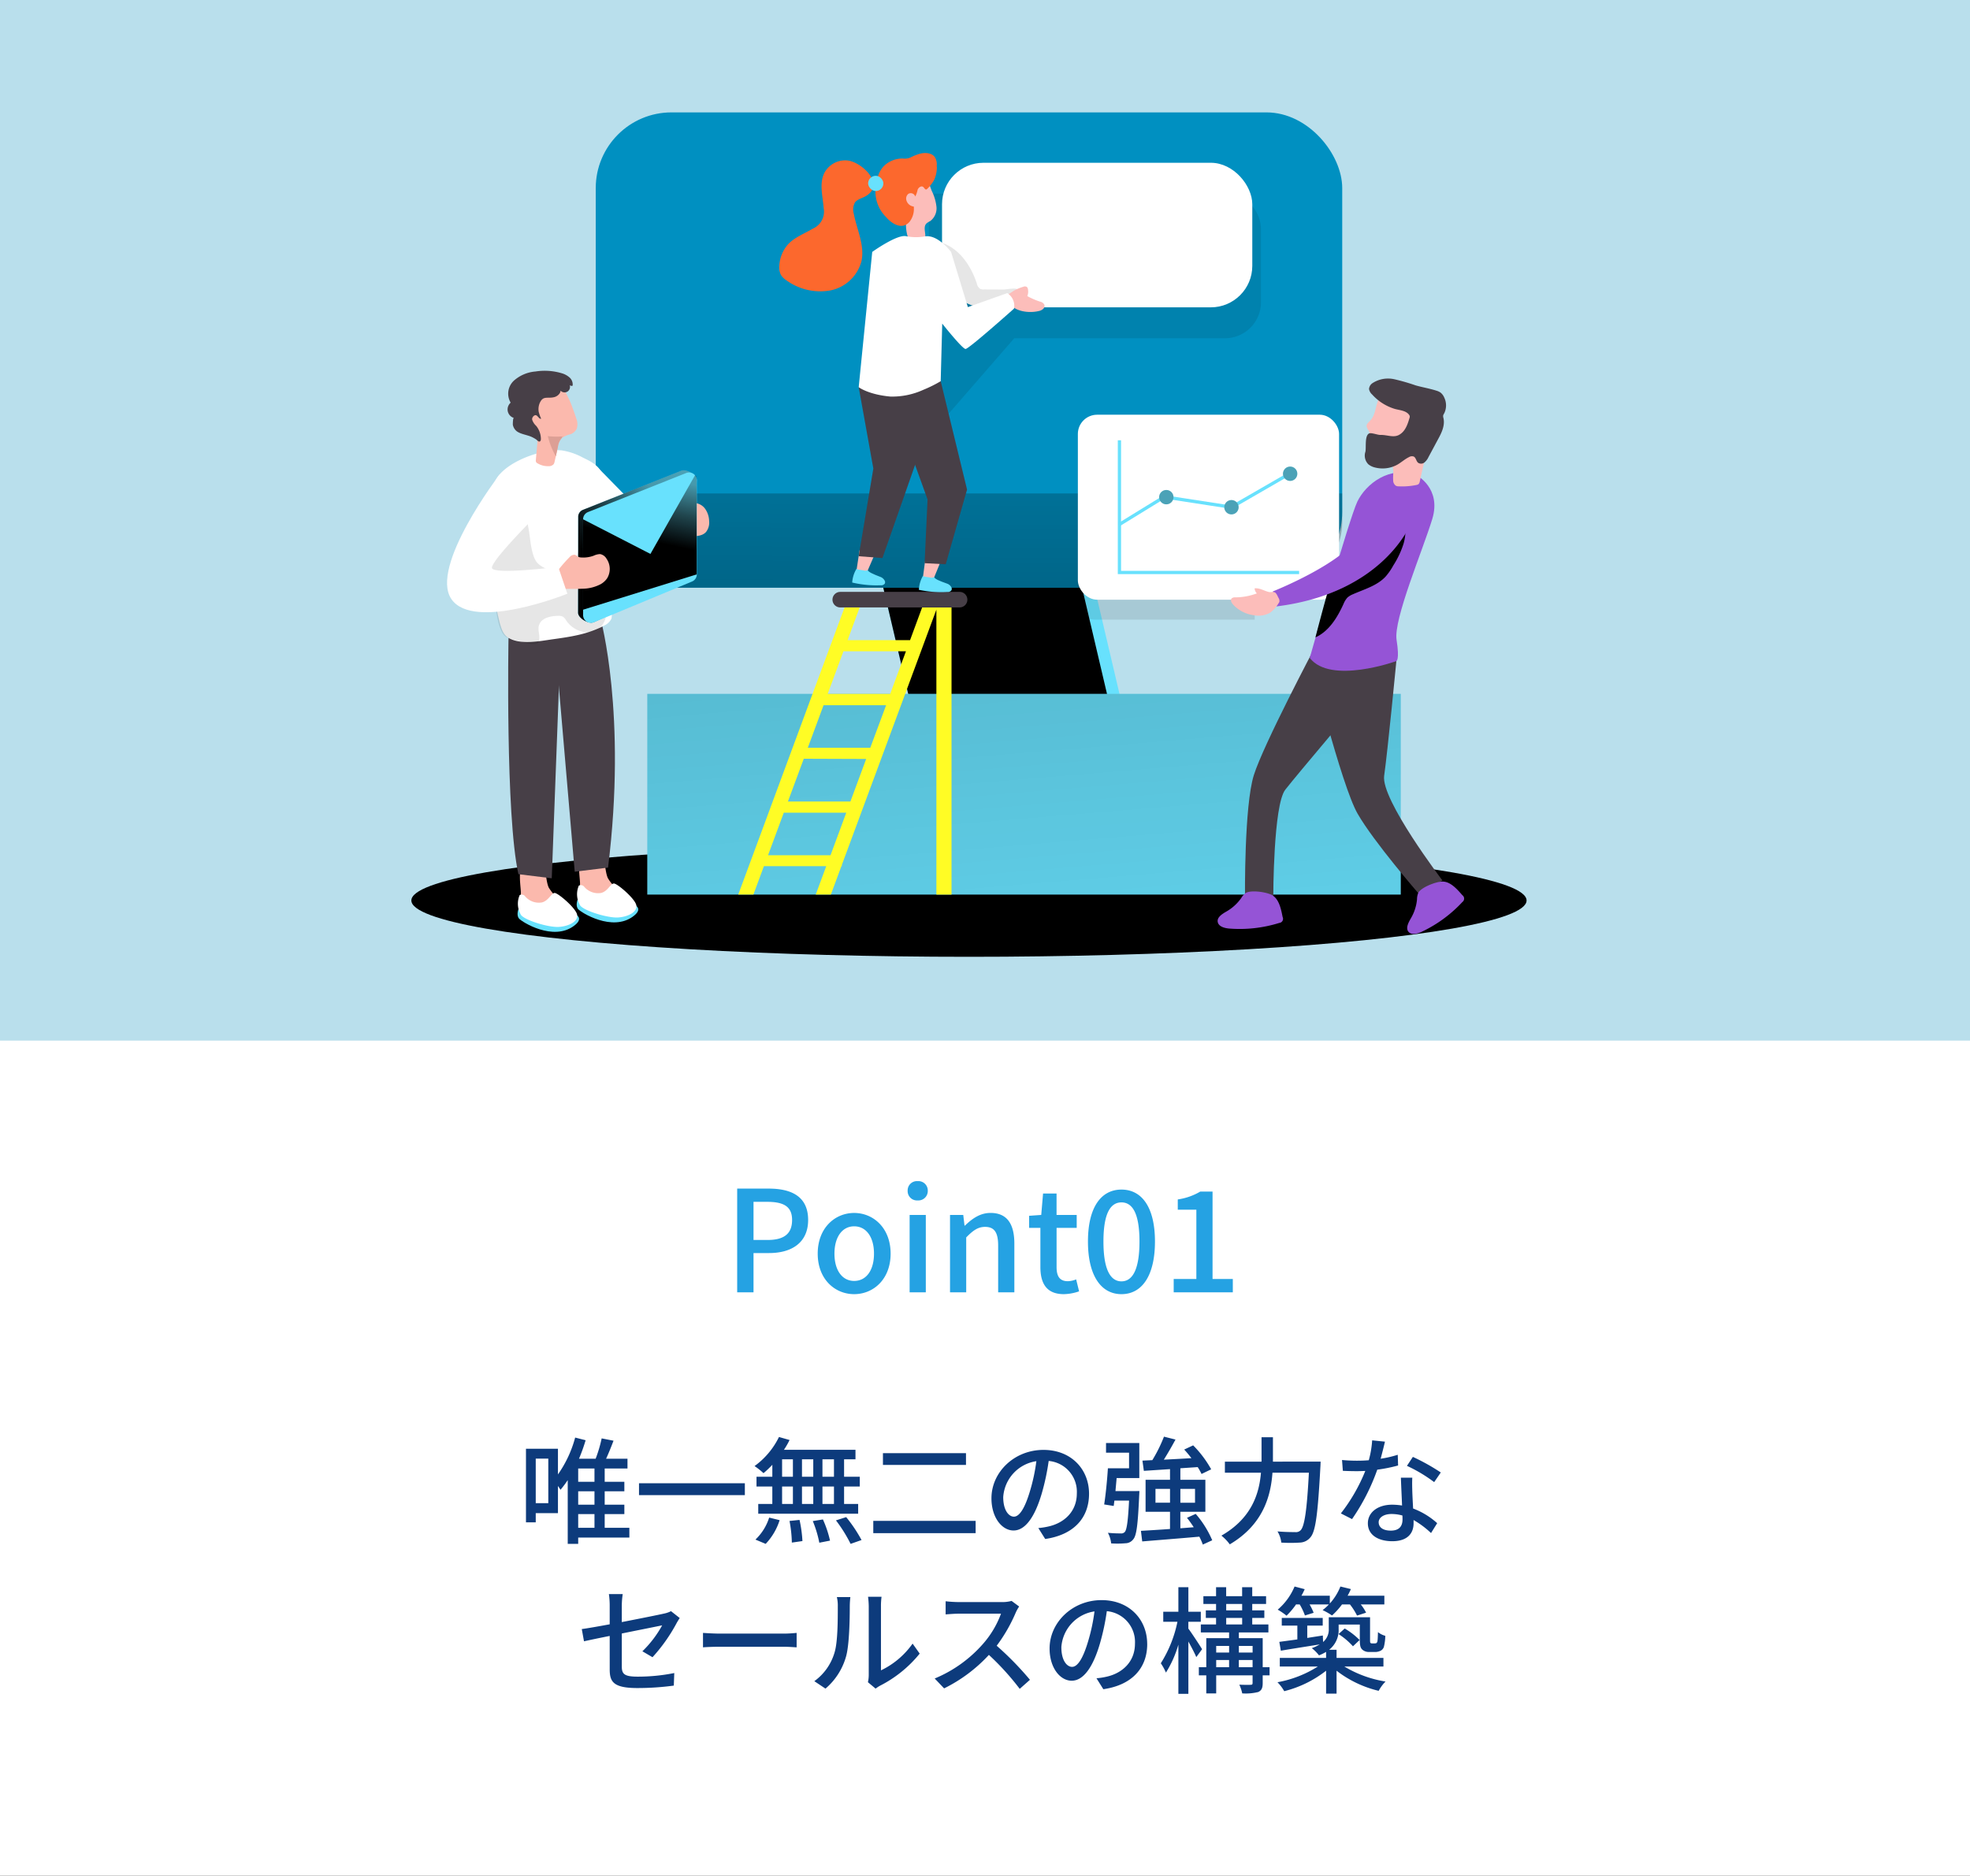
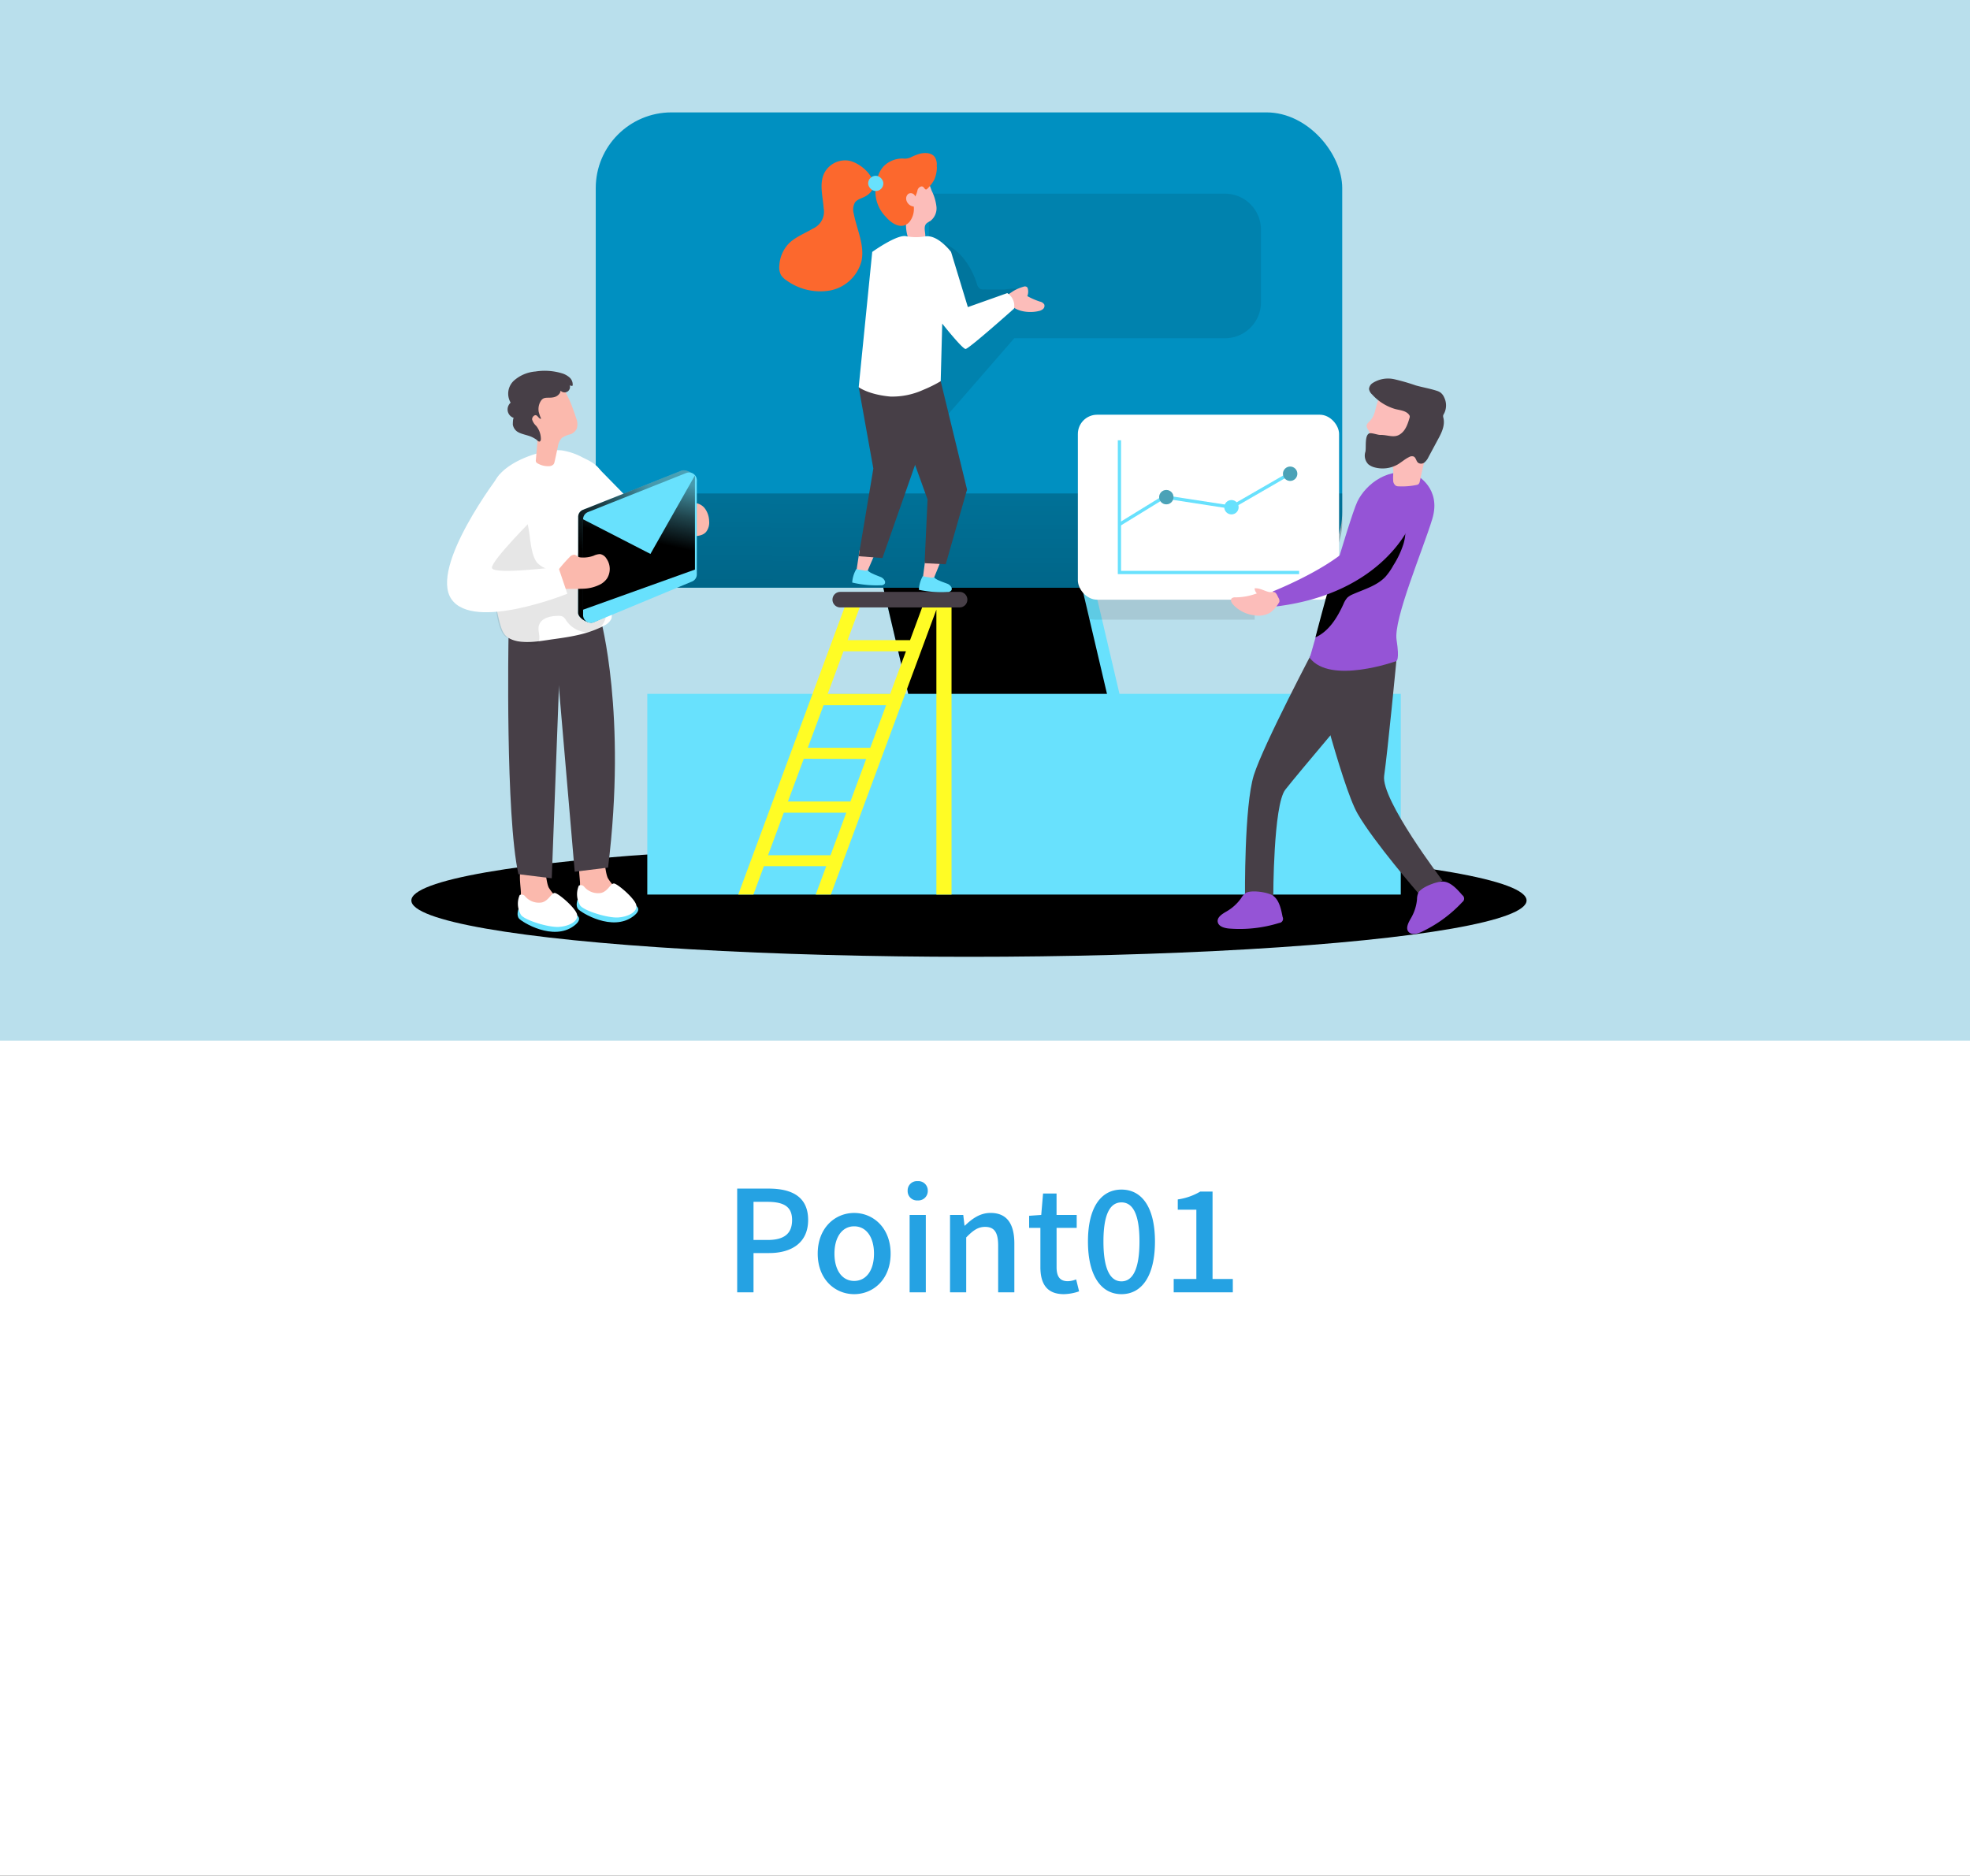
<svg xmlns="http://www.w3.org/2000/svg" xmlns:xlink="http://www.w3.org/1999/xlink" width="456.946" height="435.129" viewBox="0 0 456.946 435.129">
  <rect x="0" y="0" width="456.946" height="435.129" fill="#333333" stroke="none" />
  <defs>
    <linearGradient id="linear-gradient" x1="0.633" y1="-2.798" x2="0.683" y2="-6.991" gradientUnits="objectBoundingBox">
      <stop offset="0.01" />
      <stop offset="0.08" stop-opacity="0.69" />
      <stop offset="0.21" stop-opacity="0.322" />
      <stop offset="1" stop-opacity="0" />
    </linearGradient>
    <linearGradient id="linear-gradient-2" x1="1.258" y1="0.179" x2="1.34" y2="-1.451" xlink:href="#linear-gradient" />
    <linearGradient id="linear-gradient-3" x1="0.064" y1="-4.047" x2="1.987" y2="2.155" xlink:href="#linear-gradient" />
    <linearGradient id="linear-gradient-4" x1="0.344" y1="2.446" x2="0.639" y2="-2.75" xlink:href="#linear-gradient" />
    <linearGradient id="linear-gradient-5" x1="-41.583" y1="0" x2="-44.146" y2="-2.522" xlink:href="#linear-gradient" />
    <linearGradient id="linear-gradient-6" x1="-0.169" y1="0.336" x2="2.022" y2="-1.569" gradientUnits="objectBoundingBox">
      <stop offset="0.01" />
      <stop offset="0.13" stop-opacity="0.69" />
      <stop offset="0.25" stop-opacity="0.322" />
      <stop offset="1" stop-opacity="0" />
    </linearGradient>
    <linearGradient id="linear-gradient-7" x1="0.362" y1="0.472" x2="0.713" y2="-1.492" xlink:href="#linear-gradient-6" />
  </defs>
  <g id="solve_1" transform="translate(-209 -2204.791)">
    <rect id="長方形_824" data-name="長方形 824" width="456.946" height="250.602" transform="translate(209 2204.791)" fill="#b9dfec" />
    <rect id="長方形_20" data-name="長方形 20" width="456.946" height="193.725" transform="translate(209 2446.195)" fill="#fff" />
    <path id="パス_6133" data-name="パス 6133" d="M2.522,5.253H6.309V-3.856H9.934c5.224,0,9.044-2.416,9.044-7.673,0-5.42-3.82-7.281-9.175-7.281H2.522ZM6.309-6.892V-15.74H9.444c3.82,0,5.812,1.045,5.812,4.212S13.427-6.892,9.574-6.892ZM29.654,5.678c4.44,0,8.456-3.428,8.456-9.4s-4.016-9.436-8.456-9.436S21.2-9.7,21.2-3.725,25.214,5.678,29.654,5.678Zm0-3.069c-2.808,0-4.571-2.514-4.571-6.334,0-3.787,1.763-6.334,4.571-6.334,2.841,0,4.6,2.547,4.6,6.334C34.258.095,32.495,2.609,29.654,2.609ZM42.518,5.253h3.755V-12.7H42.518Zm1.861-21.32A2.186,2.186,0,0,0,46.73-18.32a2.179,2.179,0,0,0-2.351-2.22,2.152,2.152,0,0,0-2.318,2.22A2.16,2.16,0,0,0,44.379-16.067Zm7.509,21.32h3.755V-7.48c1.567-1.6,2.71-2.449,4.375-2.449,2.122,0,3.036,1.241,3.036,4.342V5.253H66.81v-11.3c0-4.571-1.7-7.118-5.518-7.118-2.449,0-4.277,1.339-5.942,2.938h-.1L54.958-12.7H51.889ZM78.3,5.678a11.49,11.49,0,0,0,3.526-.653L81.143,2.25a5.354,5.354,0,0,1-1.926.424c-1.861,0-2.612-1.11-2.612-3.265V-9.7h4.669v-3H76.6v-4.963H73.47L73.046-12.7l-2.808.2V-9.7H72.85V-.624C72.85,3.164,74.254,5.678,78.3,5.678Zm13.354,0c4.8,0,7.771-4.342,7.771-12.211,0-7.836-2.971-12.048-7.771-12.048-4.767,0-7.771,4.179-7.771,12.048S86.89,5.678,91.656,5.678Zm0-2.971c-2.449,0-4.179-2.514-4.179-9.24s1.73-9.077,4.179-9.077,4.179,2.351,4.179,9.077S94.105,2.707,91.656,2.707ZM103.77,5.253h13.713v-3.1h-4.7V-18.124H109.94a14.148,14.148,0,0,1-5.224,1.828v2.383h4.31V2.152H103.77Z" transform="translate(377.471 2499.332)" fill="#25a2e3" />
-     <path id="パス_6134" data-name="パス 6134" d="M-82.086-2.24h3.777V.944h-3.777Zm3.777-7.5h-3.777v-3.076h3.777Zm0,5.315h-3.777v-3.1h3.777ZM-89.02-4.776h-2.914V-15.109h2.914Zm18.8,5.72h-5.72V-2.24h4.56V-4.425h-4.56v-3.1h4.56V-9.74h-4.56v-3.076h5.288v-2.266h-4.964c.594-1.268,1.187-2.779,1.727-4.182l-2.752-.54a30.964,30.964,0,0,1-1.4,4.721H-81.9a40.615,40.615,0,0,0,1.538-4.29l-2.428-.621a26.9,26.9,0,0,1-3.993,8.552V-17.4H-94.2V-.324h2.266V-2.456h5.153V-8.769c.243.351.459.674.594.89a25.449,25.449,0,0,0,1.673-2.239V4.667h2.428V3.21h11.871Zm2.239-10.333v2.752h24.551V-9.389ZM-22.759-10.9H-25.43v-4.047h2.671Zm0,6.313H-25.43V-8.634h2.671ZM-34.791-8.634h2.509v4.047h-2.509Zm7.23,0v4.047h-2.617V-8.634ZM-30.178-10.9v-4.047h2.617V-10.9Zm-4.613-4.047h2.509V-10.9h-2.509ZM-37.058-10.9h-3.669v2.266h3.669v4.047h-3.265v2.266h23.175V-4.587h-3.265V-8.634h3.642V-10.9h-3.642v-4.047h2.644v-2.212H-34.36a18.874,18.874,0,0,0,1.3-2.266l-2.455-.7a18.136,18.136,0,0,1-5.666,6.745,16.41,16.41,0,0,1,2.077,1.646,22.632,22.632,0,0,0,2.05-1.943ZM-38.6,4.667a14.187,14.187,0,0,0,3.238-5.5l-2.428-.594a12.035,12.035,0,0,1-3.184,5.1Zm5.531-5.315a29.813,29.813,0,0,1,.54,5.018l2.455-.351a29.939,29.939,0,0,0-.674-4.91Zm5.4.027A26.431,26.431,0,0,1-26.158,4.4l2.482-.486A24.985,24.985,0,0,0-25.322-1ZM-22.3-.783a33.748,33.748,0,0,1,3.4,5.45l2.536-.89a33.833,33.833,0,0,0-3.561-5.315Zm10.9-15.594v2.725H7.863v-2.725ZM-13.64-.675v2.86H10.1V-.675ZM36.407-6.961c0-5.639-4.1-10.171-10.576-10.171-6.772,0-12.06,5.18-12.06,11.223,0,4.506,2.455,7.473,5.126,7.473s4.91-3.049,6.529-8.552a53.723,53.723,0,0,0,1.619-7.581,7.173,7.173,0,0,1,6.529,7.527C33.574-2.7,30.5-.162,27.045.62a16.674,16.674,0,0,1-2.4.378l1.592,2.536C32.792,2.59,36.407-1.3,36.407-6.961ZM16.5-6.179a9.019,9.019,0,0,1,7.689-8.337A42.952,42.952,0,0,1,22.7-7.555C21.46-3.4,20.192-1.646,18.978-1.646,17.818-1.646,16.5-3.076,16.5-6.179Zm26.035-1.4c.081-.971.189-2.023.27-3.022h5.261v-8.121H40.346v2.239h5.342v3.615h-4.91c-.162,2.671-.513,6.205-.863,8.391l2.212.351.162-1.241h3.4c-.243,4.856-.54,6.8-1,7.284a1.131,1.131,0,0,1-.971.324A28.051,28.051,0,0,1,40.778,2.1a6.471,6.471,0,0,1,.755,2.455,21.361,21.361,0,0,0,3.291-.027,2.313,2.313,0,0,0,1.835-.917c.782-.89,1.079-3.507,1.376-10.144.027-.324.054-1.052.054-1.052Zm9.281,2.7V-8.094h3.372v3.211Zm9.173-3.211v3.211h-3.4V-8.094ZM64.978,3.831a23.453,23.453,0,0,0-3.831-6.124l-2.023.917A26.482,26.482,0,0,1,60.688.809l-3.1.243V-2.779h5.8V-10.2h-5.8V-12.87l4.02-.27a12.469,12.469,0,0,1,.89,1.592l2.239-1.079a25.169,25.169,0,0,0-4.182-5.558l-2.077.971a25.14,25.14,0,0,1,1.673,2c-2.212.135-4.4.243-6.394.351.89-1.43,1.862-3.1,2.7-4.667l-2.671-.674a34.07,34.07,0,0,1-2.7,5.45l-2.293.108.324,2.374,6.07-.4V-10.2H49.519v7.419h5.666V1.214c-2.563.189-4.91.324-6.745.432l.3,2.455c3.507-.3,8.472-.674,13.247-1.106a14.26,14.26,0,0,1,.809,1.835ZM79.061-14.407v-5.666H76.417v5.666h-8.5v2.563h8.364c-.4,4.856-2.158,10.576-9.173,14.6a10.607,10.607,0,0,1,1.943,2.023c7.662-4.533,9.5-11.062,9.9-16.619H87.4C86.939-3.022,86.373.674,85.456,1.537a1.514,1.514,0,0,1-1.241.4c-.674,0-2.32,0-4.1-.162A6.322,6.322,0,0,1,81,4.37a32.134,32.134,0,0,0,4.29,0,3.282,3.282,0,0,0,2.482-1.241c1.187-1.376,1.7-5.369,2.293-16.3.027-.351.054-1.241.054-1.241Zm25.981-4.64-2.968-.3a22.019,22.019,0,0,1-.782,4.613c-.944.081-1.889.108-2.779.108-1.079,0-2.374-.054-3.426-.162l.189,2.509c1.079.054,2.212.081,3.238.081.648,0,1.3-.027,1.969-.054A40.516,40.516,0,0,1,94.817-2.4l2.59,1.322a48.271,48.271,0,0,0,5.855-11.466,36.215,36.215,0,0,0,4.829-.971L108.01-16a25.8,25.8,0,0,1-3.966.917C104.449-16.593,104.827-18.1,105.043-19.048Zm-1.457,18.7c0-1.106,1.214-1.916,2.995-1.916a9.393,9.393,0,0,1,2.509.351c.027.351.027.674.027.917,0,1.457-.674,2.59-2.725,2.59C104.557,1.591,103.586.809,103.586-.351Zm7.8-10.333h-2.644c.054,1.781.189,4.317.27,6.448a15.468,15.468,0,0,0-2.293-.189c-3.345,0-5.639,1.781-5.639,4.317,0,2.806,2.536,4.155,5.666,4.155,3.561,0,4.937-1.862,4.937-4.155V-.864a21.055,21.055,0,0,1,4.047,3.022l1.43-2.293a17.58,17.58,0,0,0-5.585-3.4c-.081-1.538-.162-3.1-.189-3.993C111.356-8.607,111.329-9.551,111.383-10.684Zm5.072,1.025,1.538-2.239a47.759,47.759,0,0,0-6.475-3.615l-1.376,2.077A34.306,34.306,0,0,1,116.455-9.659ZM-74.775,33.823c0,2.887.917,4.29,6.448,4.29a62.635,62.635,0,0,0,8.418-.567l.108-2.914a42.754,42.754,0,0,1-8.472.836c-3.1,0-3.7-.594-3.7-2.374V25.459c4.371-.89,8.741-1.754,9.362-1.889a25.255,25.255,0,0,1-4.586,6.016l2.347,1.376a38.759,38.759,0,0,0,5.558-7.851c.216-.4.54-.917.755-1.241l-2.023-1.592a6.116,6.116,0,0,1-1.646.567c-1.16.27-5.477,1.133-9.767,1.969v-3.75a18.621,18.621,0,0,1,.216-2.752h-3.211a18.367,18.367,0,0,1,.189,2.752v4.263c-2.779.513-5.234.944-6.475,1.106l.513,2.833c1.106-.243,3.372-.728,5.962-1.241Zm21.637-8.5V28.67c.917-.081,2.536-.135,4.02-.135h14.677c1.187,0,2.428.108,3.022.135V25.324c-.674.054-1.727.162-3.022.162H-49.118C-50.574,25.486-52.247,25.378-53.137,25.324Zm38.257,11.439,1.781,1.484a8.386,8.386,0,0,1,1.025-.674,28.387,28.387,0,0,0,9.2-7.446l-1.646-2.32a18.98,18.98,0,0,1-7.338,6.205V19.092a16.249,16.249,0,0,1,.135-2.158h-3.13a19.774,19.774,0,0,1,.162,2.158V35.064A7.781,7.781,0,0,1-14.881,36.763Zm-12.437-.243,2.59,1.727a15.157,15.157,0,0,0,4.8-7.554c.728-2.7.836-8.445.836-11.52a20.2,20.2,0,0,1,.135-2.158h-3.13a8.408,8.408,0,0,1,.216,2.185c0,3.1,0,8.364-.782,10.765A12.488,12.488,0,0,1-27.318,36.521ZM20.192,19.2l-1.754-1.3a8.183,8.183,0,0,1-2.347.27H6.082a28.865,28.865,0,0,1-2.941-.189v3.049c.432-.027,1.889-.162,2.941-.162h9.9A22.2,22.2,0,0,1,11.694,28,30.315,30.315,0,0,1,.605,35.9l2.185,2.293a35.417,35.417,0,0,0,10.387-7.77,60.547,60.547,0,0,1,7.15,7.878L22.7,36.2a71.712,71.712,0,0,0-7.716-7.9A36.927,36.927,0,0,0,19.41,20.6,9.313,9.313,0,0,1,20.192,19.2Zm29.7,8.687c0-5.639-4.1-10.171-10.576-10.171-6.772,0-12.06,5.18-12.06,11.223,0,4.506,2.455,7.473,5.126,7.473s4.91-3.049,6.529-8.552a53.723,53.723,0,0,0,1.619-7.581,7.173,7.173,0,0,1,6.529,7.527c0,4.344-3.076,6.88-6.529,7.662a16.675,16.675,0,0,1-2.4.378l1.592,2.536C46.282,37.438,49.9,33.553,49.9,27.887Zm-19.911.782a9.019,9.019,0,0,1,7.689-8.337,42.953,42.953,0,0,1-1.484,6.961C34.95,31.448,33.682,33.2,32.468,33.2,31.308,33.2,29.986,31.772,29.986,28.67Zm32.645.432c-.432-.728-2.428-3.777-3.184-4.775V22.734h2.887v-2.32H59.447V14.721h-2.32v5.693H53.62v2.32h3.291a28.781,28.781,0,0,1-3.858,9.632,12.7,12.7,0,0,1,1.187,2.158,25.169,25.169,0,0,0,2.887-6.475V39.461h2.32V27.321c.7,1.268,1.484,2.752,1.835,3.615Zm8.525,4.182V31.61H74.34v1.673ZM65.9,31.61H68.89v1.673H65.9Zm2.995-3.264v1.538H65.9V28.346Zm5.45,0v1.538H71.156V28.346Zm-6.124-6.5h3.7v1.511h-3.7Zm0-3.238h3.7V20.09h-3.7ZM78.279,33.283H76.687V26.538H71.156V25.216h6.853V23.355h-3.75V21.844h2.806V20.09H74.259V18.606H77.47V16.8H74.259V14.721H71.912V16.8h-3.7V14.721H65.869V16.8H62.928v1.808h2.941V20.09H63.494v1.754h2.374v1.511H62.334v1.862H68.89v1.322H63.6v6.745H61.876v1.889H63.6v4.182H65.9V35.172H74.34v1.754c0,.324-.108.432-.432.432-.351.027-1.511.027-2.644-.027a9.385,9.385,0,0,1,.674,2.023,11.994,11.994,0,0,0,3.723-.324c.782-.378,1.025-.944,1.025-2.077V35.172h1.592Zm6.988-14.569a14.257,14.257,0,0,1,1.214,2.563l2.023-.621a13.847,13.847,0,0,0-.944-1.943h4.479a11.122,11.122,0,0,1-1.457,1.322,15.758,15.758,0,0,1,2.185,1.241,16.677,16.677,0,0,0,2.32-2.563h1.835a14.95,14.95,0,0,1,1.646,2.59l2.1-.674a9.835,9.835,0,0,0-1.241-1.916h5.477V16.691H96.382a13.48,13.48,0,0,0,.755-1.538l-2.428-.594A12.849,12.849,0,0,1,92.254,18.5V16.691H85.671a15.771,15.771,0,0,0,.755-1.511l-2.347-.621a14.264,14.264,0,0,1-3.912,5.369,14.412,14.412,0,0,1,2.05,1.4,18.19,18.19,0,0,0,2.212-2.617Zm19.425,14.407v-2H93.819V29.236H92.092A5.808,5.808,0,0,0,94.3,24.407V23.382h4.91v3.4c0,1.565.162,2.023.594,2.428a2.328,2.328,0,0,0,1.592.54h1.268a2.894,2.894,0,0,0,1.322-.27,1.528,1.528,0,0,0,.809-.917A11.7,11.7,0,0,0,105.123,26a4.607,4.607,0,0,1-1.7-.863c-.027.944-.054,1.673-.108,2a.834.834,0,0,1-.243.54,1.075,1.075,0,0,1-.459.081h-.567a.438.438,0,0,1-.378-.135c-.081-.081-.081-.378-.081-.836v-5.1H92.012v2.671a3.739,3.739,0,0,1-1.322,3.076l-.054-1.511c-1.214.189-2.428.378-3.615.567v-2.86h3.588V21.844h-9.5v1.781h3.615v3.211c-1.565.216-2.995.4-4.182.567l.351,2.05c2.482-.432,5.8-.944,9.011-1.457a9.792,9.792,0,0,1-1.835.863,8.928,8.928,0,0,1,1.673,1.673,10.39,10.39,0,0,0,1.646-.809v1.4H80.653v2h8.822a26.124,26.124,0,0,1-9.362,3.642,9.762,9.762,0,0,1,1.565,2.077,25.938,25.938,0,0,0,9.713-4.748v5.315h2.428V34.092a25.633,25.633,0,0,0,9.767,4.667,9.495,9.495,0,0,1,1.592-2.158,26.588,26.588,0,0,1-9.551-3.48ZM94.278,25.594a16.318,16.318,0,0,1,3.345,2.833l1.538-1.457A16.832,16.832,0,0,0,95.708,24.3Z" transform="translate(425.2 2558.271)" fill="#0d3b7c" />
    <g id="Team_building__Monochromatic" data-name="Team building _Monochromatic" transform="translate(304.416 2230.863)">
      <ellipse id="楕円形_139" data-name="楕円形 139" cx="129.337" cy="13.067" rx="129.337" ry="13.067" transform="translate(0 169.754)" fill="url(#linear-gradient)" />
      <path id="パス_5009" data-name="パス 5009" d="M198.538,189.7H149.531L140.62,151.75h49.007Z" transform="translate(-33.964 -53.433)" fill="#68e1fd" />
      <path id="パス_5010" data-name="パス 5010" d="M195.64,189.7H149.531L140.62,151.75h46.109Z" transform="translate(-33.964 -53.433)" fill="url(#linear-gradient-2)" />
      <rect id="長方形_849" data-name="長方形 849" width="174.769" height="46.56" transform="translate(54.725 134.89)" fill="#68e1fd" />
-       <rect id="長方形_850" data-name="長方形 850" width="174.769" height="46.56" transform="translate(54.725 134.89)" fill="url(#linear-gradient-3)" />
      <rect id="長方形_851" data-name="長方形 851" width="173.147" height="110.266" rx="17.57" transform="translate(42.768 0)" fill="#0090c1" />
      <path id="パス_5011" data-name="パス 5011" d="M289.525,177v6.62a15.263,15.263,0,0,1-15.245,15.245H131.615A15.245,15.245,0,0,1,116.37,183.62h0V177Z" transform="translate(-73.61 -88.609)" fill="url(#linear-gradient-4)" />
      <path id="パス_5012" data-name="パス 5012" d="M286.284,161.28V204.2H249.139a3.879,3.879,0,0,1-3.879-3.879h0V165.159a3.879,3.879,0,0,1,3.879-3.879Z" transform="translate(-90.664 -86.529)" fill="#020202" opacity="0.1" />
      <path id="パス_5013" data-name="パス 5013" d="M181.465,203.33h27.688a1.8,1.8,0,0,1,1.8,1.8h0a1.8,1.8,0,0,1-1.8,1.8H181.465a1.8,1.8,0,0,1-1.8-1.8h0A1.8,1.8,0,0,1,181.465,203.33Z" transform="translate(-81.985 -92.093)" fill="#473f47" />
      <path id="パス_5014" data-name="パス 5014" d="M137.384,155.5l-.824,5.44,2.282.26,2.49-5.753Z" transform="translate(-33.427 -53.922)" fill="#fcbdba" />
      <path id="パス_5015" data-name="パス 5015" d="M188.784,197.763a1.4,1.4,0,0,1-.286-.312.937.937,0,0,1-.79.1l-1.145-.191a1.936,1.936,0,0,1-.581-.165H185.9l-.243.469a7.047,7.047,0,0,0-.72,2.681,24.3,24.3,0,0,0,6.62.633,1.015,1.015,0,0,0,.946-.39.764.764,0,0,0,0-.616,1.839,1.839,0,0,0-1.059-.946c-.59-.243-1.189-.451-1.735-.729a3.949,3.949,0,0,1-.928-.529Z" transform="translate(-82.683 -91.28)" fill="#68e1fd" />
      <path id="パス_5016" data-name="パス 5016" d="M155.042,157.4l-.712,5.458,2.291.208,2.369-5.8Z" transform="translate(-35.778 -54.163)" fill="#fcbdba" />
      <path id="パス_5017" data-name="パス 5017" d="M282.463,105.207v16.842a8.347,8.347,0,0,1-8.347,8.347H225.239L205.43,153.181V96.86h68.686A8.347,8.347,0,0,1,282.463,105.207Z" transform="translate(-85.394 -78.005)" fill="#020202" opacity="0.1" />
-       <rect id="長方形_852" data-name="長方形 852" width="71.966" height="33.536" rx="9.62" transform="translate(123.09 11.688)" fill="#fff" />
      <path id="パス_5018" data-name="パス 5018" d="M218.448,120.8a1.788,1.788,0,0,1-.824-.121,1.961,1.961,0,0,1-.807-1.249c-1.362-4.208-4.182-8.3-8.417-9.545-1.1,4.486-1.024,9.171-.937,13.8,0,1.232.139,2.646,1.128,3.375a3.757,3.757,0,0,0,2.152.555,28.92,28.92,0,0,0,13.883-2.959c1.293-.642,3.957-3.15,1.475-3.965-.746-.252-2.395.13-3.193.13Z" transform="translate(-85.657 -79.728)" fill="#020202" opacity="0.1" />
      <path id="パス_5019" data-name="パス 5019" d="M137.28,111.658l3.4,18.907-3.4,20.339,5.51.425,8.026-22.907L148.1,110.27Z" transform="translate(-33.522 -47.944)" fill="#473f47" />
      <path id="パス_5020" data-name="パス 5020" d="M157.419,110.27l6.117,25.172-4.946,17.328-4.9-.252.685-14.785-8.633-23.9Z" transform="translate(-34.642 -47.944)" fill="#473f47" />
      <path id="パス_5021" data-name="パス 5021" d="M227.784,122.736a10.134,10.134,0,0,1,2.343-1,.868.868,0,0,1,.807.052.764.764,0,0,1,.234.451,2.8,2.8,0,0,1-.13,1.666,16.86,16.86,0,0,0,2.9,1.267,1.544,1.544,0,0,1,1.033.677.981.981,0,0,1-.295,1.059,2.187,2.187,0,0,1-1.059.477c-2.516.59-6.612,0-7.21-3.011-.13-.659.113-.772.633-1.145C227.316,123.049,227.567,122.893,227.784,122.736Z" transform="translate(-88.165 -81.287)" fill="#fcbdba" />
      <path id="パス_5022" data-name="パス 5022" d="M205.278,95.634a11.02,11.02,0,0,1,1.085,3.662,3.679,3.679,0,0,1-1.466,3.341,3.783,3.783,0,0,0-.868.555c-.92.946.13,2.655-.4,3.879a1.814,1.814,0,0,1-2.282.868,3.08,3.08,0,0,1-1.735-2,9.6,9.6,0,0,1-.312-2.725l-.1-5.466a7.176,7.176,0,0,1,.555-3.566,3.592,3.592,0,0,1,3.289-1.787C204.428,92.563,204.818,94.559,205.278,95.634Z" transform="translate(-84.566 -77.413)" fill="#fcbdba" />
      <path id="パス_5023" data-name="パス 5023" d="M222.7,125.022s-10.482,9.362-11.237,9.362-5.414-5.883-5.414-5.883l-.356,13.362a30.577,30.577,0,0,1-4.035,2,17.354,17.354,0,0,1-7.644,1.562c-5.093-.46-7.341-2.169-7.341-2.169l3.141-31.384s5.935-4.269,7.965-3.618a12.443,12.443,0,0,0,4.39,0c2.933-.39,5.926,3.618,5.926,3.618l3.9,12.8,9.137-3.245A3.471,3.471,0,0,1,222.7,125.022Z" transform="translate(-82.912 -79.503)" fill="#fff" />
      <path id="パス_5024" data-name="パス 5024" d="M205.368,88.9a3.15,3.15,0,0,0-.46-1.97c-.7-.98-2.143-1.067-3.323-.807a11.844,11.844,0,0,0-2.343.92,3.384,3.384,0,0,1-1.735.226,6.152,6.152,0,0,0-4.226,1.579c-1.6,1.51-1.97,3.74-2.135,5.831a8.3,8.3,0,0,0,2.438,6.143c1.328,1.571,3.748,3.115,5.475,1.128a4.937,4.937,0,0,0,.98-3.54,1.987,1.987,0,0,1-1.735-1.536,1.414,1.414,0,0,1,.469-1.406,1.093,1.093,0,0,1,1.5.373.935.935,0,0,1,.113.252,6.491,6.491,0,0,0,.547-1.588c.2-.529.868-.989,1.3-.633.252.2.4.642.72.573a.607.607,0,0,0,.269-.2A8.409,8.409,0,0,0,204.8,92.16a7.479,7.479,0,0,0,.6-2.881,1.145,1.145,0,0,1-.035-.382Z" transform="translate(-83.502 -76.568)" fill="#fc682d" />
      <path id="パス_5025" data-name="パス 5025" d="M181.369,87.994a5.458,5.458,0,0,0-5.492,2.915c-1.206,2.473-.338,5.4-.139,8.148a4.286,4.286,0,0,1-2.5,4.729c-1.944,1.171-4.182,1.961-5.735,3.618a8.052,8.052,0,0,0-2.048,4.928,3.853,3.853,0,0,0,.382,2.221,4.286,4.286,0,0,0,1.3,1.258,13.328,13.328,0,0,0,10.065,2.334,9.354,9.354,0,0,0,7.315-6.855c.764-3.662-1.093-7.3-1.8-10.976a3.366,3.366,0,0,1,.286-2.6c.581-.781,1.657-.963,2.5-1.458C190.063,93.573,184.709,88.445,181.369,87.994Z" transform="translate(-80.101 -76.827)" fill="#fc682d" />
      <rect id="長方形_853" data-name="長方形 853" width="3.531" height="3.531" rx="1.766" transform="translate(105.953 14.707)" fill="#68e1fd" />
      <path id="パス_5026" data-name="パス 5026" d="M206.543,199.631a1.613,1.613,0,0,1-.286-.312.946.946,0,0,1-.79.121l-1.145-.174a2.048,2.048,0,0,1-.59-.156h-.078l-.234.477a7.254,7.254,0,0,0-.659,2.7,25.015,25.015,0,0,0,6.629.5,1,1,0,0,0,.937-.416.764.764,0,0,0,0-.616,1.8,1.8,0,0,0-1.076-.92c-.6-.234-1.206-.425-1.787-.7A3.8,3.8,0,0,1,206.543,199.631Z" transform="translate(-85.041 -91.534)" fill="#68e1fd" />
      <path id="パス_5027" data-name="パス 5027" d="M200.641,207.49h-3.514l-2.8,7.584H179.842l2.8-7.584h-3.514l-24.651,66.6h3.514l2.438-6.586h14.456l-2.438,6.586h3.514l2.438-6.586h.1v-.278L200.433,208v66.092h3.514v-66.6Zm-7.271,10.169-3.653,9.874h-14.49l3.653-9.874ZM170.61,240.037l3.653-9.866h14.508l-3.67,9.866Zm13.536,2.6-3.653,9.866H166l3.679-9.918Zm-22.759,22.334,3.653-9.874h14.49l-3.653,9.874Z" transform="translate(-78.653 -92.643)" fill="#fffc25" />
      <rect id="長方形_854" data-name="長方形 854" width="60.59" height="42.907" rx="4.47" transform="translate(154.596 70.135)" fill="#fff" />
      <path id="パス_5028" data-name="パス 5028" d="M248.607,157.156H206.55V126.11h.755v30.282h41.3Z" transform="translate(-42.688 -50.04)" fill="#68e1fd" />
      <path id="パス_5029" data-name="パス 5029" d="M207.059,147.092l-.4-.651,10.6-6.516,15.592,2.4,13.779-7.948.382.659L233,143.126l-.13-.026-15.445-2.377Z" transform="translate(-42.702 -51.134)" fill="#68e1fd" />
      <circle id="楕円形_140" data-name="楕円形 140" cx="1.666" cy="1.666" r="1.666" transform="translate(173.45 87.593)" fill="#68e1fd" />
      <circle id="楕円形_141" data-name="楕円形 141" cx="1.666" cy="1.666" r="1.666" transform="translate(188.557 89.927)" fill="#68e1fd" />
      <circle id="楕円形_142" data-name="楕円形 142" cx="1.666" cy="1.666" r="1.666" transform="translate(202.171 82.161)" fill="#68e1fd" />
      <circle id="楕円形_143" data-name="楕円形 143" cx="1.666" cy="1.666" r="1.666" transform="translate(173.45 87.593)" fill="#020202" opacity="0.28" />
-       <circle id="楕円形_144" data-name="楕円形 144" cx="1.666" cy="1.666" r="1.666" transform="translate(188.557 89.927)" fill="#020202" opacity="0.28" />
      <circle id="楕円形_145" data-name="楕円形 145" cx="1.666" cy="1.666" r="1.666" transform="translate(202.171 82.161)" fill="#020202" opacity="0.28" />
      <path id="パス_5030" data-name="パス 5030" d="M306.3,217.81s-12.052,22.777-14.308,29.935S289.939,276,289.939,276h6.56s0-21.284,2.785-24.868,18.308-21.874,18.308-21.874Z" transform="translate(-96.575 -94.009)" fill="#473f47" />
      <path id="パス_5031" data-name="パス 5031" d="M307.25,220.709s7.306,29.5,11.089,36.1,14.126,18.5,14.126,18.5l5.571-2.985s-14.326-18.794-13.527-24.3,2.829-26.551,2.829-26.551S317.246,216.006,307.25,220.709Z" transform="translate(-98.867 -94.14)" fill="#473f47" />
      <path id="パス_5032" data-name="パス 5032" d="M332.022,172.039s5.822,2.976,3.653,10.135-9.033,23.28-8.286,28.052-.052,4.928-.052,4.928-15.315,5.518-20.087-.746c0,0,9.111-32.235,11.046-36.261S325.758,169.661,332.022,172.039Z" transform="translate(-98.867 -87.864)" fill="#9554d6" />
      <path id="パス_5033" data-name="パス 5033" d="M329.2,189.612a21.248,21.248,0,0,1-2.36,5,14.513,14.513,0,0,1-1.8,2.6c-1.97,2.117-4.92,2.924-7.558,4.087a4.478,4.478,0,0,0-1.293.781,5.077,5.077,0,0,0-.92,1.51c-1.432,3.132-3.358,6.308-6.5,7.722,1.293-4.937,2.6-9.874,4.078-14.751a6.36,6.36,0,0,1,3.1-4.338c3.3-2.421,6.568-4.885,9.9-7.262,1.137-.816,2.325-1.735,3.289-.26C329.976,185.994,329.594,188.258,329.2,189.612Z" transform="translate(-99.068 -89.524)" fill="url(#linear-gradient-5)" />
      <path id="パス_5034" data-name="パス 5034" d="M323.2,156.551c-.33.338-.755.685-.755,1.154a2.056,2.056,0,0,0,.425.963c1.007,1.735.087,4.165,1.3,5.735a3.471,3.471,0,0,0,1.735,1.111,5.883,5.883,0,0,1,1.97.633,2.473,2.473,0,0,1,.737,1.735c.069.781-.069,1.562,0,2.343a1.536,1.536,0,0,0,.642,1.354,1.553,1.553,0,0,0,.686.13,16.564,16.564,0,0,0,4.035-.312,1.172,1.172,0,0,0,.529-.208,1.241,1.241,0,0,0,.286-.633c.573-2.6,1.163-5.206,1.735-7.809a16.323,16.323,0,0,1,1.258-2.7,9.051,9.051,0,0,0,.451-4.052,7.888,7.888,0,0,0-1.024-2.9,5.8,5.8,0,0,0-1.839-2.1,7.03,7.03,0,0,0-1.831-.755c-2.221-.685-5.692-1.605-7.618.3C324.35,152.143,324.871,154.894,323.2,156.551Z" transform="translate(-100.878 -84.958)" fill="#fcbdba" />
      <path id="パス_5035" data-name="パス 5035" d="M322.912,159.053c.477-.3,2.022.321,2.6.312,1.831-.052,3.323.868,4.79-.26,1.2-.868,1.675-2.421,2.091-3.844a1.062,1.062,0,0,0,0-.234.694.694,0,0,0-.113-.278c-.677-.989-2.056-1.093-3.219-1.38a11.532,11.532,0,0,1-5.38-3.375,2.2,2.2,0,0,1-.729-1.275,1.8,1.8,0,0,1,.868-1.406,6.638,6.638,0,0,1,4.989-.868,48.07,48.07,0,0,1,4.989,1.44c1.579.443,3.21.712,4.781,1.215a3.471,3.471,0,0,1,.946.434,2.846,2.846,0,0,1,.868,1.154,4.173,4.173,0,0,1,0,3.662,1.841,1.841,0,0,0-.252.547,1.648,1.648,0,0,0,.078.581c.39,1.735-.469,3.471-1.3,4.972l-2.169,4.043a3.6,3.6,0,0,1-.954,1.267,1.223,1.223,0,0,1-1.475.052c-.451-.39-.477-1.171-1.007-1.432a1.293,1.293,0,0,0-1.085.13c-.954.46-1.735,1.189-2.672,1.735a7.106,7.106,0,0,1-5.319.651,3.739,3.739,0,0,1-1.44-.712,2.86,2.86,0,0,1-.677-2.95C322.313,162.151,321.931,159.661,322.912,159.053Z" transform="translate(-100.819 -84.545)" fill="#473f47" />
      <path id="パス_5036" data-name="パス 5036" d="M329.36,184s-6.265,16.113-31.133,19.193l-.868-3.471s16.608-6.568,20.191-13.232a43.509,43.509,0,0,0,2.664-5.822,5.464,5.464,0,0,1,7.644-3.184C329.577,178.447,330.644,180.356,329.36,184Z" transform="translate(-97.558 -88.59)" fill="#9554d6" />
      <path id="パス_5037" data-name="パス 5037" d="M291.674,202.378a1.848,1.848,0,0,0,.521,1.171,14.586,14.586,0,0,1-4.981.92,1.189,1.189,0,0,0-.868.243c-.33.356-.069.937.234,1.31a7.878,7.878,0,0,0,5.015,2.6,5.406,5.406,0,0,0,3.688-.6,7.393,7.393,0,0,0,1.918-2.134,1.337,1.337,0,0,0,.226-.425,1.276,1.276,0,0,0-.208-.868c-.2-.373-.477-1.111-.868-1.293s-.928,0-1.328-.069C293.878,202.976,292.854,202.247,291.674,202.378Z" transform="translate(-96.081 -91.965)" fill="#fcbdba" />
      <path id="パス_5038" data-name="パス 5038" d="M346.1,283.937a.972.972,0,0,1,0,1.579,30.89,30.89,0,0,1-9.5,6.941c-.989.46-2.351.79-3.028-.069s.043-2.161.616-3.15a10.544,10.544,0,0,0,1.388-4.338,4.026,4.026,0,0,1,.3-1.527c.7-1.293,4.156-2.6,5.588-2.6C343.364,280.753,344.935,282.618,346.1,283.937Z" transform="translate(-102.313 -102.339)" fill="#9554d6" />
      <path id="パス_5039" data-name="パス 5039" d="M297.7,289.345a.955.955,0,0,1-.772,1.371,30.811,30.811,0,0,1-11.688,1.3c-1.093-.1-2.438-.486-2.6-1.57s1.111-1.857,2.1-2.421a10.768,10.768,0,0,0,3.349-3.063,3.8,3.8,0,0,1,1.024-1.171c1.249-.781,4.911-.234,6.16.486C296.92,285.223,297.354,287.618,297.7,289.345Z" transform="translate(-95.608 -102.688)" fill="#9554d6" />
      <path id="パス_5040" data-name="パス 5040" d="M112.145,279.944a7.627,7.627,0,0,0,.6,3.228,5.406,5.406,0,0,0,2.351,2.187,9.249,9.249,0,0,0,6.863.677,1.362,1.362,0,0,0,.79-.477,1.119,1.119,0,0,0,.139-.685,5.094,5.094,0,0,0-1.8-3.228,11.167,11.167,0,0,1-2.473-2.829c-1.05-2.134-.269-7.809-4.269-6.872C111.009,272.7,112.05,277.584,112.145,279.944Z" transform="translate(-73.021 -101.158)" fill="#fbb9ad" />
      <path id="パス_5041" data-name="パス 5041" d="M111.506,285.566s-.573,1.406.13,2.221,7.9,5.284,12.738,1.683-6.577-4.061-6.577-4.061Z" transform="translate(-72.938 -102.953)" fill="#68e1fd" />
      <path id="パス_5042" data-name="パス 5042" d="M111.8,281.775a1.015,1.015,0,0,1,1.293.33,4.217,4.217,0,0,0,3.853,1.38c1.579-.373,2.2-2.2,2.985-2.2s4.963,3.557,5.206,5.085-1.9,2.655-4.26,2.8-7.722-1.492-8.738-2.733A5.041,5.041,0,0,1,111.8,281.775Z" transform="translate(-72.95 -102.407)" fill="#fff" />
      <path id="パス_5043" data-name="パス 5043" d="M96.335,282.456a7.349,7.349,0,0,0,.6,3.228,5.38,5.38,0,0,0,2.351,2.178,9.224,9.224,0,0,0,6.855.677,1.345,1.345,0,0,0,.8-.477,1.154,1.154,0,0,0,.139-.677,5.111,5.111,0,0,0-1.8-3.228,11.636,11.636,0,0,1-2.473-2.82c-1.05-2.126-.269-7.809-4.269-6.872C95.2,275.228,96.24,280.122,96.335,282.456Z" transform="translate(-70.929 -101.491)" fill="#fbb9ad" />
      <path id="パス_5044" data-name="パス 5044" d="M95.7,288.1s-.573,1.4.13,2.213,7.879,5.284,12.72,1.692-6.56-4.061-6.56-4.061Z" transform="translate(-70.846 -103.288)" fill="#68e1fd" />
      <path id="パス_5045" data-name="パス 5045" d="M95.986,284.3a1.024,1.024,0,0,1,1.293.338,4.174,4.174,0,0,0,3.853,1.38c1.571-.382,2.2-2.2,2.976-2.2s4.963,3.549,5.206,5.076-1.9,2.655-4.26,2.8-7.714-1.484-8.729-2.725A5.033,5.033,0,0,1,95.986,284.3Z" transform="translate(-70.858 -102.741)" fill="#fff" />
      <path id="パス_5046" data-name="パス 5046" d="M93.048,215.568s-.738,41.1,2.3,54.812l7.731.954,2.108-56.174Z" transform="translate(-70.514 -93.658)" fill="#473f47" />
      <path id="パス_5047" data-name="パス 5047" d="M116.013,210.51s6.152,22.126,1.735,57.727l-7.731.954-4.868-56.755Z" transform="translate(-72.126 -93.043)" fill="#473f47" />
      <path id="パス_5048" data-name="パス 5048" d="M129.1,187.414c-.087,1.492-.564,2.777-1.857,3.21a2.426,2.426,0,0,1-.338.087c-2.369.477-5.484-1.328-7.644-2.907a30.253,30.253,0,0,1-2.6-2.1V169.8l11.575,11.818A18.222,18.222,0,0,1,129.1,187.414Z" transform="translate(-73.649 -87.656)" fill="#fff" />
      <path id="パス_5049" data-name="パス 5049" d="M115.573,187.158c0,.746.1,1.492.1,2.239,0,4.1-.946,8.33.269,12.356a4.512,4.512,0,0,1,.347,2.742,3.35,3.35,0,0,1-1.735,1.649c-3.618,1.978-7.809,2.6-11.87,3.158-3.072.434-7.427,1.345-10.265-.312-1.206-.7-1.614-2.013-2-3.323A62.7,62.7,0,0,1,88.5,192.729c0-.573-.087-1.137-.113-1.735q-.356-5.883-.243-11.783c.052-2.855.278-5.935,2.143-8.087,2.473-2.863,7.263-4.764,10.907-5.432a12.148,12.148,0,0,1,3.584-.2,15.028,15.028,0,0,1,4.842,1.649c1.8.868,3.41,1.649,4.338,3.427a24.434,24.434,0,0,1,2.022,6.508,23.15,23.15,0,0,1,.139,6.386c-.1,1.041-.373,2.074-.477,3.106a3.323,3.323,0,0,0-.069.59Z" transform="translate(-69.872 -87.079)" fill="#fff" />
      <path id="パス_5050" data-name="パス 5050" d="M98.7,211.283c-1.189.347-3.931-.746-4.842-.868-.547-.1-1.041-.373-1.588-.495-2.716-.677-3.037-8.312-3.3-10.369-.7-5.423-1.787-11.046-1.866-16.486a18.16,18.16,0,0,1,.72-6.221,7.176,7.176,0,0,1,4.069-4.529c3.471-1.249,4.5,9.727,4.981,12s.538,6.3,2.039,8.122a5.717,5.717,0,0,0,6.464,1.241,6.074,6.074,0,0,0,3.341-5.744,19.52,19.52,0,0,1-.2-2.464,2.178,2.178,0,0,1,1.258-1.97,1.97,1.97,0,0,1,1.97.625,5.006,5.006,0,0,1,.972,1.944,22.082,22.082,0,0,1,.868,4.564c.347,3.67-.208,7.436.668,11.02a9.83,9.83,0,0,1,.555,3.471,4.338,4.338,0,0,1-4.234,3.471,6.2,6.2,0,0,1-4.989-2.855,2.543,2.543,0,0,0-.685-.772,1.927,1.927,0,0,0-1.007-.2c-1.657,0-4.035.382-4.573,2.239-.382,1.328.538,2.6-.182,3.974a.763.763,0,0,1-.442.3Z" transform="translate(-69.734 -87.976)" fill="#020202" opacity="0.1" />
      <path id="パス_5051" data-name="パス 5051" d="M109.482,158.244a2.6,2.6,0,0,1-1.38,1.258,6.334,6.334,0,0,0-2.056.868h0a3.61,3.61,0,0,0-.928,2l-.495,2.308-.26,1.163a1.822,1.822,0,0,1-.208.6,1.466,1.466,0,0,1-1.171.486,4.659,4.659,0,0,1-2.6-.668.668.668,0,0,1-.321-.3.868.868,0,0,1-.052-.512l.286-3.323a4.217,4.217,0,0,0-.408-2.664,21.388,21.388,0,0,1-2.108-5.536,3.861,3.861,0,0,1,3.245-4.9,8.8,8.8,0,0,1,4.989-.052c.607.208.79.625,1.076,1.171.425.868.868,1.735,1.189,2.6s.755,2.013,1.076,3.054A3.549,3.549,0,0,1,109.482,158.244Z" transform="translate(-71.13 -84.856)" fill="#fbb9ad" />
      <path id="パス_5052" data-name="パス 5052" d="M139.32,178.958c.1-.174.3-.347.469-.243a.529.529,0,0,1,.139.243,1.085,1.085,0,0,0,.946.547c.373,0,.764-.061,1.145-.061a3.228,3.228,0,0,1,2.534,1.362,5.146,5.146,0,0,1,.92,2.8,3.54,3.54,0,0,1-.694,2.534c-.868,1.015-2.438,1.041-3.783,1h-1.232a1.145,1.145,0,0,1-1.275-.928c-.5-1.223-1.414-2.447-.79-3.679S138.574,179.826,139.32,178.958Z" transform="translate(-76.404 -88.832)" fill="#fbb9ad" />
      <path id="パス_5053" data-name="パス 5053" d="M111.685,190.847v-9.2a1.787,1.787,0,0,1,1.137-1.666l22.777-9.067c1.18-.469,3.584.937,3.584,2.2L138.062,194.4a1.787,1.787,0,0,1-1.111,1.657l-21.692,10c-1.189.486-3.61-.92-3.61-2.2Z" transform="translate(-72.986 -87.792)" fill="#68e1fd" />
      <path id="パス_5054" data-name="パス 5054" d="M111.686,190.847v-9.2a1.735,1.735,0,0,1,1.128-1.666l22.785-9.067c1.18-.469,3.584.937,3.584,2.2L138.064,194.4a1.8,1.8,0,0,1-1.111,1.657l-21.692,10c-1.18.486-3.6-.92-3.6-2.2Z" transform="translate(-72.987 -87.792)" fill="url(#linear-gradient-6)" />
      <path id="パス_5055" data-name="パス 5055" d="M113,191.461v-9.2a1.8,1.8,0,0,1,1.137-1.675l22.777-9.059a1.8,1.8,0,0,1,2.464,1.666v21.848a1.8,1.8,0,0,1-1.111,1.657L115.49,206.16a1.8,1.8,0,0,1-2.351-.98,1.735,1.735,0,0,1-.139-.685Z" transform="translate(-73.165 -87.868)" fill="#68e1fd" />
-       <path id="パス_5056" data-name="パス 5056" d="M113,182.364l15.618,8.035,10.325-18.221s.4-.234.4,1.119v21.848L113,203.336Z" transform="translate(-73.165 -87.969)" fill="url(#linear-gradient-7)" />
+       <path id="パス_5056" data-name="パス 5056" d="M113,182.364l15.618,8.035,10.325-18.221v21.848L113,203.336Z" transform="translate(-73.165 -87.969)" fill="url(#linear-gradient-7)" />
      <path id="パス_5057" data-name="パス 5057" d="M104.915,149.414a2.178,2.178,0,0,1-1.4.937c-1.545.33-2.482-.416-3.262,1.38a3.627,3.627,0,0,0-.226,1.944c0,.139.486,1.675.607,1.6-.4.286-.711-.495-1.145-.72s-1.076.434-.972,1a3.332,3.332,0,0,0,.937,1.44,4.9,4.9,0,0,1,1.085,3.037c0,.252-.1.59-.356.6s-.547-.356-.746-.495a7.539,7.539,0,0,0-1-.564c-1.059-.5-2.655-.659-3.54-1.371a2.516,2.516,0,0,1-.868-1.492c0-.139,0-1.631.26-1.553a2.065,2.065,0,0,1-1.38-2.6h0a2.16,2.16,0,0,1,.616-.954,4.115,4.115,0,0,1,.72-5.076,8.564,8.564,0,0,1,5.033-2.152,13.823,13.823,0,0,1,6.074.4,4.7,4.7,0,0,1,1.848,1,2.187,2.187,0,0,1,.7,1.892.642.642,0,0,1-.685-.13,1.258,1.258,0,0,1-2.108,1.284,1.362,1.362,0,0,1-.2.607Z" transform="translate(-70.494 -84.268)" fill="#473f47" />
-       <path id="パス_5058" data-name="パス 5058" d="M107.326,161.713l-.26.078a.356.356,0,0,0-.208.1.33.33,0,0,0,0,.182,3.61,3.61,0,0,0-.928,2l-.495,2.308a18.69,18.69,0,0,1-1.874-4.7A18.22,18.22,0,0,0,107.326,161.713Z" transform="translate(-71.915 -86.58)" fill="#dc9f95" />
      <path id="パス_5059" data-name="パス 5059" d="M108.947,193.9a1.406,1.406,0,0,1,1.223-.512,5.076,5.076,0,0,1,.746.46,1.8,1.8,0,0,0,.7.156,6.941,6.941,0,0,0,2.889-.408A3.714,3.714,0,0,1,116,193.22a2.187,2.187,0,0,1,1.484,1.067,4.174,4.174,0,0,1,.147,4.547,4.5,4.5,0,0,1-1.492,1.362,9.275,9.275,0,0,1-4.269,1.059c-1.475.069-2.976,0-4.443.069a1.666,1.666,0,0,1-1.024-.139,1.57,1.57,0,0,1-.495-1.293c-.052-1.119-.243-2.065.408-3.011a34.311,34.311,0,0,1,2.629-2.985Z" transform="translate(-72.218 -90.755)" fill="#fbb9ad" />
      <path id="パス_5060" data-name="パス 5060" d="M88.786,171.881s-16.3,21.319-11.15,28.851,26.9-1.241,26.9-1.241l-2.117-6.239s-15.271,1.935-15.384.226,9.683-11.5,9.683-11.5S98.47,167.655,88.786,171.881Z" transform="translate(-68.352 -87.828)" fill="#fff" />
    </g>
  </g>
</svg>